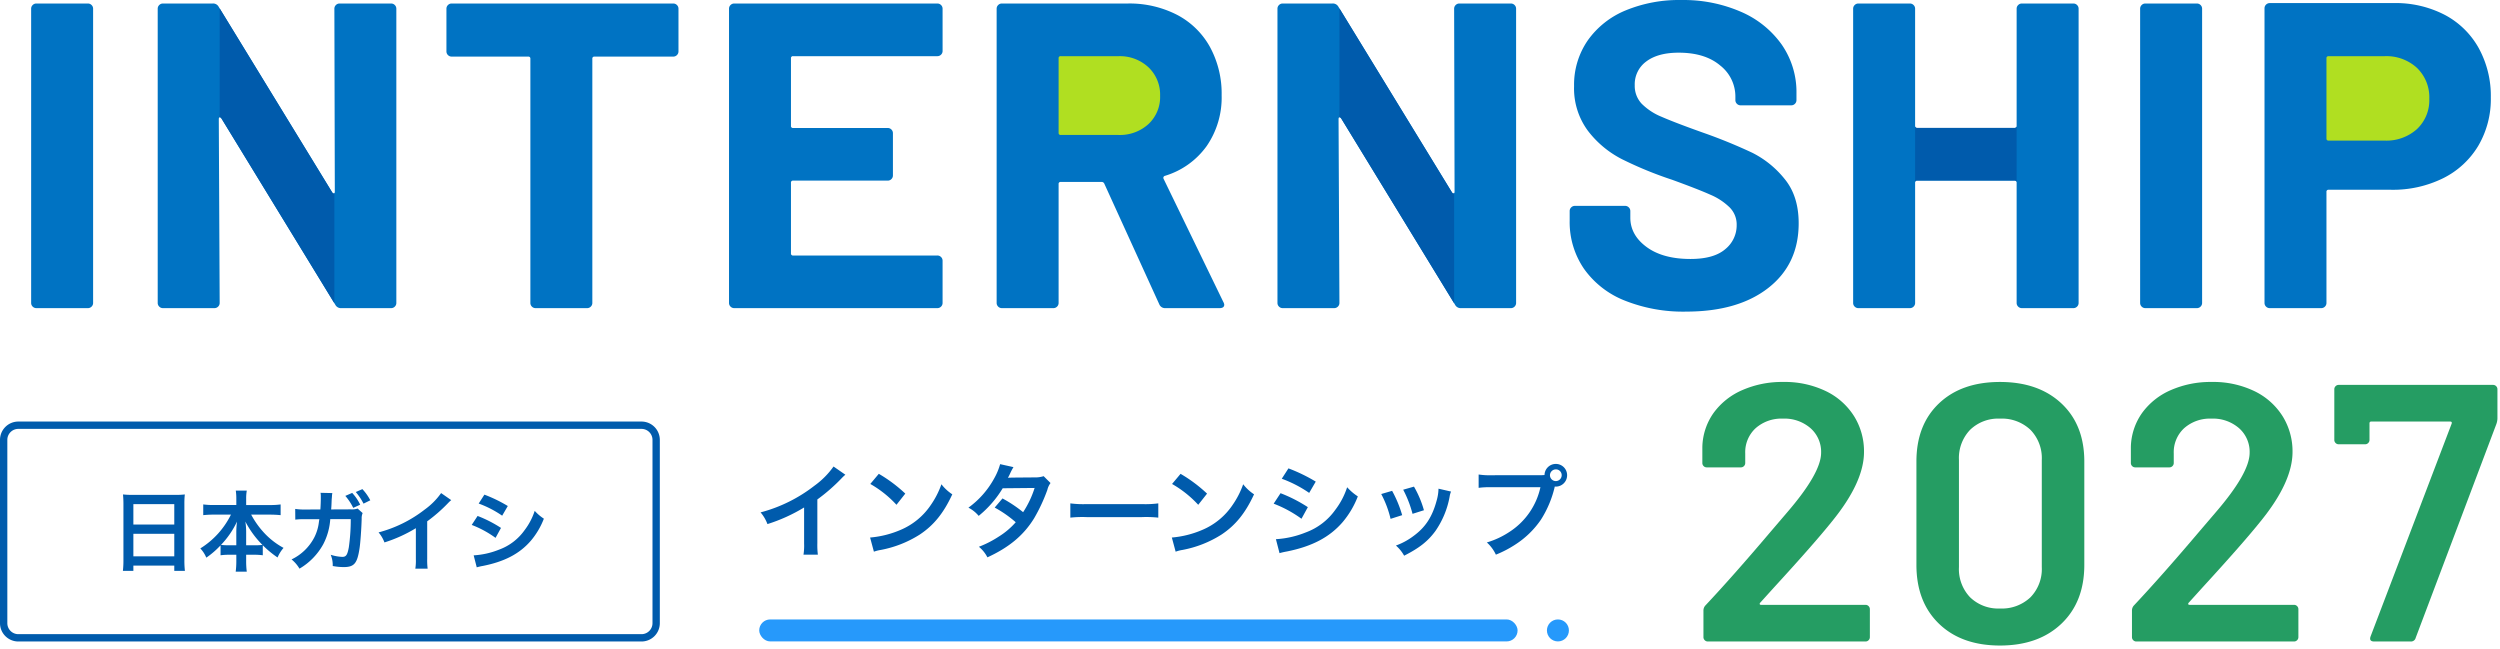
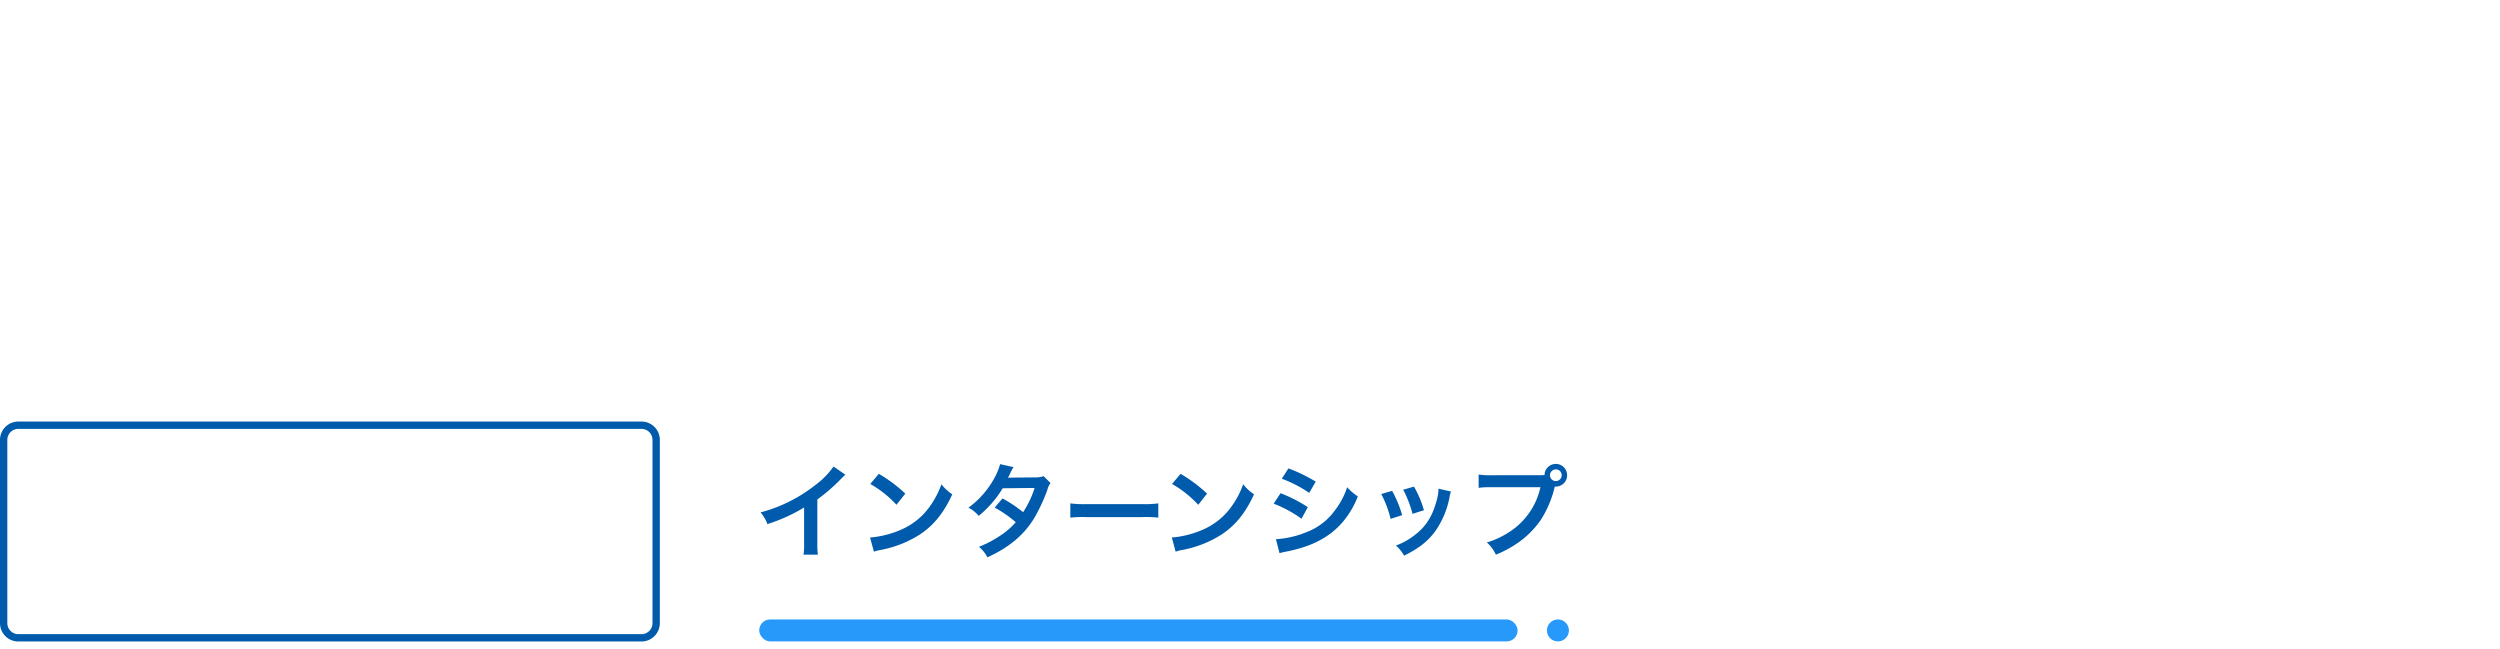
<svg xmlns="http://www.w3.org/2000/svg" width="682" height="177" viewBox="0 0 682 177">
  <defs>
    <clipPath id="a">
-       <rect width="671.008" height="85.019" fill="none" />
-     </clipPath>
+       </clipPath>
    <clipPath id="c">
      <rect width="682" height="177" />
    </clipPath>
  </defs>
  <g id="b" clip-path="url(#c)">
    <g transform="translate(-275 -730)">
      <path d="M21.392-22.736A22.4,22.4,0,0,1,16.184-17.5a40.892,40.892,0,0,1-14.7,7.28A10.532,10.532,0,0,1,3.36-7.028a45.366,45.366,0,0,0,10-4.536v9.856a15.749,15.749,0,0,1-.168,3.024h3.92a21.182,21.182,0,0,1-.14-3.108V-13.748a49.514,49.514,0,0,0,6.608-5.768,11.534,11.534,0,0,1,1.036-.98Zm10.024,4.76a29.4,29.4,0,0,1,7.14,5.684l2.408-3.052a39.656,39.656,0,0,0-7.224-5.4ZM32.4.5A9.912,9.912,0,0,1,34.244.028a30.244,30.244,0,0,0,10.668-4.2c3.836-2.548,6.5-5.852,8.876-10.976a12.074,12.074,0,0,1-2.968-2.744,23.381,23.381,0,0,1-2.856,5.6,18.707,18.707,0,0,1-8.316,6.86A26.68,26.68,0,0,1,31.36-3.36ZM78.708-20.1a7.35,7.35,0,0,1-2.464.336c-6.832.056-6.832.056-7.28.112A13.952,13.952,0,0,0,69.636-21a14.753,14.753,0,0,1,.84-1.568l-3.64-.812a17.069,17.069,0,0,1-1.624,3.892,24.071,24.071,0,0,1-7.028,7.98,8.888,8.888,0,0,1,2.8,2.24A28.968,28.968,0,0,0,67.536-16.8l8.708-.084a26.752,26.752,0,0,1-3.136,6.608,36.445,36.445,0,0,0-5.628-3.752l-2.128,2.492a31.7,31.7,0,0,1,5.74,4A20.326,20.326,0,0,1,66.5-3.64a28.219,28.219,0,0,1-5.46,2.8,8.887,8.887,0,0,1,2.324,2.884C69.328-.7,73.276-4,76.132-8.652a46.964,46.964,0,0,0,3.584-7.7,5.016,5.016,0,0,1,.868-1.876Zm7.28,11.312a30.738,30.738,0,0,1,4.564-.14H105.42a30.738,30.738,0,0,1,4.564.14v-3.892a27.5,27.5,0,0,1-4.536.2H90.524a27.5,27.5,0,0,1-4.536-.2Zm27.748-9.184a29.4,29.4,0,0,1,7.14,5.684l2.408-3.052a39.656,39.656,0,0,0-7.224-5.4ZM114.716.5a9.912,9.912,0,0,1,1.848-.476,30.244,30.244,0,0,0,10.668-4.2c3.836-2.548,6.5-5.852,8.876-10.976a12.074,12.074,0,0,1-2.968-2.744,23.38,23.38,0,0,1-2.856,5.6,18.707,18.707,0,0,1-8.316,6.86A26.68,26.68,0,0,1,113.68-3.36ZM143.668-19.4a32.874,32.874,0,0,1,7.476,3.864l1.792-3.08a44.9,44.9,0,0,0-7.448-3.612Zm-2.212,6.8a32.749,32.749,0,0,1,7.588,4.116l1.736-3.164a39.584,39.584,0,0,0-7.448-3.808Zm1.6,13.5a18.086,18.086,0,0,1,1.96-.448C151.9-.924,156.66-3.416,160.216-7.5a24.442,24.442,0,0,0,4.2-7.084A14.457,14.457,0,0,1,161.5-17.08a20.715,20.715,0,0,1-3.248,6.188,17.116,17.116,0,0,1-8.092,6.16,25.627,25.627,0,0,1-8.092,1.82ZM170.8-15.232a28.012,28.012,0,0,1,2.548,6.776l3.164-1.008a32.3,32.3,0,0,0-2.744-6.636Zm5.992-1.176a30.79,30.79,0,0,1,2.548,6.58l3.108-.98a27.508,27.508,0,0,0-2.716-6.44Zm9.632-.28a12.42,12.42,0,0,1-.5,3.22c-1.2,4.48-3.08,7.336-6.356,9.716a18.163,18.163,0,0,1-4.76,2.576,10.17,10.17,0,0,1,2.24,2.772c4.144-2.1,6.468-3.92,8.54-6.748a23.9,23.9,0,0,0,3.864-9.324,5.893,5.893,0,0,1,.392-1.428Zm14.532-3.668a19.722,19.722,0,0,1-3.584-.2v3.64a22.228,22.228,0,0,1,3.528-.168h13.328a19.4,19.4,0,0,1-8.484,12.208,22.781,22.781,0,0,1-6.132,2.856,10.3,10.3,0,0,1,2.464,3.332,29.827,29.827,0,0,0,5.32-2.772,24.419,24.419,0,0,0,6.972-6.776,28.835,28.835,0,0,0,3.78-9.044,1.851,1.851,0,0,0,.308.028,3.089,3.089,0,0,0,3.052-3.108,3.071,3.071,0,0,0-3.08-3.08,3.077,3.077,0,0,0-3.08,3.024,15.217,15.217,0,0,1-1.54.056Zm17.472-1.6a1.578,1.578,0,0,1,1.6,1.6,1.614,1.614,0,0,1-1.6,1.6,1.614,1.614,0,0,1-1.6-1.6A1.614,1.614,0,0,1,218.428-21.952Z" transform="translate(481 880)" fill="#005bac" />
      <g transform="translate(283.496 730)">
        <g clip-path="url(#a)">
          <path d="M175.153.958a1.392,1.392,0,0,1,1.019.416,1.369,1.369,0,0,1,.42,1.009V14.017a1.369,1.369,0,0,1-.42,1.009,1.392,1.392,0,0,1-1.019.416h-21.46a.526.526,0,0,0-.6.443.51.51,0,0,0,0,.151v66.6a1.369,1.369,0,0,1-.42,1.009,1.392,1.392,0,0,1-1.019.416H137.629a1.392,1.392,0,0,1-1.019-.416,1.369,1.369,0,0,1-.42-1.009v-66.6a.528.528,0,0,0-.449-.595.546.546,0,0,0-.151,0H114.73a1.392,1.392,0,0,1-1.019-.416,1.369,1.369,0,0,1-.42-1.009V2.383a1.369,1.369,0,0,1,.42-1.009A1.392,1.392,0,0,1,114.73.958Z" fill="#0073c3" />
          <path d="M620.68,8.839h25a18,18,0,0,1,0,36h-25Z" fill="#b0df21" />
          <path d="M274.68,8.839h25a18,18,0,0,1,0,36h-25Z" fill="#b0df21" />
          <path d="M1.439,84.059A1.4,1.4,0,0,1,.42,83.644,1.369,1.369,0,0,1,0,82.635V2.383A1.369,1.369,0,0,1,.42,1.374,1.392,1.392,0,0,1,1.439.958H15.465a1.392,1.392,0,0,1,1.019.416,1.369,1.369,0,0,1,.42,1.009V82.635a1.369,1.369,0,0,1-.42,1.009,1.392,1.392,0,0,1-1.019.416ZM82.721,2.383a1.369,1.369,0,0,1,.42-1.009A1.392,1.392,0,0,1,84.16.958H98.187a1.392,1.392,0,0,1,1.019.416,1.369,1.369,0,0,1,.42,1.009V82.635a1.369,1.369,0,0,1-.42,1.009,1.392,1.392,0,0,1-1.019.416H84.639a1.72,1.72,0,0,1-1.678-.95L51.91,32.3q-.24-.355-.48-.3t-.24.534l.24,50.1a1.369,1.369,0,0,1-.42,1.009,1.392,1.392,0,0,1-1.019.416H35.966a1.392,1.392,0,0,1-1.019-.416,1.369,1.369,0,0,1-.42-1.009V2.383a1.369,1.369,0,0,1,.42-1.009A1.392,1.392,0,0,1,35.966.958H49.513a1.72,1.72,0,0,1,1.678.95L82.122,52.481q.24.355.48.3t.24-.534ZM248.643,13.9a1.369,1.369,0,0,1-.42,1.009,1.392,1.392,0,0,1-1.019.416H207.88a.526.526,0,0,0-.6.443.509.509,0,0,0,0,.151v18.4a.528.528,0,0,0,.449.595.546.546,0,0,0,.151,0h25.775a1.392,1.392,0,0,1,1.019.416,1.369,1.369,0,0,1,.42,1.009V47.851a1.369,1.369,0,0,1-.42,1.009,1.392,1.392,0,0,1-1.019.416H207.88a.526.526,0,0,0-.6.443.509.509,0,0,0,0,.151V69.1a.528.528,0,0,0,.449.6.509.509,0,0,0,.151,0H247.2a1.392,1.392,0,0,1,1.019.416,1.369,1.369,0,0,1,.42,1.009V82.635a1.369,1.369,0,0,1-.42,1.009,1.392,1.392,0,0,1-1.019.416H191.817a1.392,1.392,0,0,1-1.019-.416,1.369,1.369,0,0,1-.42-1.009V2.383a1.369,1.369,0,0,1,.42-1.009,1.392,1.392,0,0,1,1.019-.416H247.2a1.392,1.392,0,0,1,1.019.416,1.369,1.369,0,0,1,.42,1.009Zm60.782,70.161a1.7,1.7,0,0,1-1.678-1.068L292.761,50.107a.767.767,0,0,0-.719-.475h-11.15a.526.526,0,0,0-.6.443.51.51,0,0,0,0,.151V82.635a1.369,1.369,0,0,1-.42,1.009,1.392,1.392,0,0,1-1.019.416H264.827a1.392,1.392,0,0,1-1.019-.416,1.369,1.369,0,0,1-.42-1.009V2.383a1.369,1.369,0,0,1,.42-1.009,1.392,1.392,0,0,1,1.019-.416h34.287A28.346,28.346,0,0,1,312.6,4.045a21.757,21.757,0,0,1,8.991,8.785,26.608,26.608,0,0,1,3.177,13.177,23.312,23.312,0,0,1-4.076,13.83A21.7,21.7,0,0,1,309.3,47.969a.564.564,0,0,0-.421.678.575.575,0,0,0,.061.153l16.3,33.6a1.807,1.807,0,0,1,.24.712q0,.95-1.319.95ZM280.892,15.323a.526.526,0,0,0-.6.443.51.51,0,0,0,0,.151v20.3a.528.528,0,0,0,.449.6.546.546,0,0,0,.151,0h15.7a11.546,11.546,0,0,0,8.212-2.968,10.076,10.076,0,0,0,3.177-7.716,10.262,10.262,0,0,0-3.177-7.776,11.415,11.415,0,0,0-8.212-3.027Zm107.3-12.94a1.369,1.369,0,0,1,.42-1.009,1.392,1.392,0,0,1,1.019-.416h14.027a1.392,1.392,0,0,1,1.019.416,1.369,1.369,0,0,1,.42,1.009V82.635a1.369,1.369,0,0,1-.42,1.009,1.392,1.392,0,0,1-1.019.416h-13.55a1.72,1.72,0,0,1-1.678-.95L357.38,32.3q-.24-.355-.48-.3t-.24.534l.24,50.1a1.369,1.369,0,0,1-.42,1.009,1.392,1.392,0,0,1-1.019.416H341.434a1.392,1.392,0,0,1-1.019-.416,1.369,1.369,0,0,1-.42-1.009V2.383a1.369,1.369,0,0,1,.42-1.009,1.392,1.392,0,0,1,1.019-.416H354.98a1.72,1.72,0,0,1,1.678.95L387.59,52.481q.24.355.48.3t.24-.534Zm63.3,82.626A43.023,43.023,0,0,1,434.7,81.982a24.709,24.709,0,0,1-11.089-8.666,22.508,22.508,0,0,1-3.9-13.118V57.586a1.369,1.369,0,0,1,.42-1.009,1.392,1.392,0,0,1,1.019-.416h13.667a1.392,1.392,0,0,1,1.019.416,1.369,1.369,0,0,1,.42,1.009v1.783q0,4.749,4.436,8.013t11.989,3.265q6.354,0,9.471-2.671a8.344,8.344,0,0,0,3.117-6.589,6.606,6.606,0,0,0-1.918-4.808,16.954,16.954,0,0,0-5.215-3.443q-3.3-1.484-10.49-4.1a103.248,103.248,0,0,1-13.607-5.58,27.265,27.265,0,0,1-9.351-7.776,19.412,19.412,0,0,1-3.776-12.168,21.279,21.279,0,0,1,3.716-12.465,23.629,23.629,0,0,1,10.31-8.191A38.1,38.1,0,0,1,450.168.007a39.24,39.24,0,0,1,16.245,3.2,26.427,26.427,0,0,1,11.149,8.963,22.762,22.762,0,0,1,4.018,13.358v1.781a1.369,1.369,0,0,1-.42,1.009,1.392,1.392,0,0,1-1.019.416H466.355a1.392,1.392,0,0,1-1.019-.416,1.369,1.369,0,0,1-.42-1.009v-.95a10.744,10.744,0,0,0-4.136-8.488q-4.135-3.5-11.329-3.5-5.635,0-8.812,2.374a7.7,7.7,0,0,0-3.177,6.529,7.083,7.083,0,0,0,1.858,4.986,16.319,16.319,0,0,0,5.515,3.621q3.657,1.6,11.329,4.333a141.857,141.857,0,0,1,13.367,5.461,26.585,26.585,0,0,1,8.752,7.064q3.9,4.689,3.9,12.168,0,11.158-8.272,17.629t-22.422,6.468M541.643,2.383a1.369,1.369,0,0,1,.42-1.009,1.392,1.392,0,0,1,1.019-.416h14.027a1.392,1.392,0,0,1,1.019.416,1.369,1.369,0,0,1,.42,1.009V82.635a1.369,1.369,0,0,1-.42,1.009,1.392,1.392,0,0,1-1.019.416H543.08a1.392,1.392,0,0,1-1.019-.416,1.369,1.369,0,0,1-.42-1.009V49.869a.527.527,0,0,0-.449-.6.546.546,0,0,0-.151,0H514.549a.526.526,0,0,0-.6.443.511.511,0,0,0,0,.151V82.635a1.369,1.369,0,0,1-.42,1.009,1.392,1.392,0,0,1-1.019.416H498.48a1.392,1.392,0,0,1-1.019-.416,1.369,1.369,0,0,1-.42-1.009V2.383a1.369,1.369,0,0,1,.42-1.009A1.392,1.392,0,0,1,498.48.958h14.027a1.392,1.392,0,0,1,1.019.416,1.369,1.369,0,0,1,.42,1.009V34.317a.528.528,0,0,0,.449.595.546.546,0,0,0,.151,0h26.495a.527.527,0,0,0,.6-.443.509.509,0,0,0,0-.151ZM576.77,84.059a1.392,1.392,0,0,1-1.019-.416,1.369,1.369,0,0,1-.42-1.009V2.383a1.369,1.369,0,0,1,.42-1.009A1.392,1.392,0,0,1,576.77.958H590.8a1.392,1.392,0,0,1,1.019.416,1.369,1.369,0,0,1,.42,1.009V82.635a1.369,1.369,0,0,1-.42,1.009,1.392,1.392,0,0,1-1.019.416ZM644.505.84a29.048,29.048,0,0,1,13.907,3.205,22.707,22.707,0,0,1,9.291,9.082A27.065,27.065,0,0,1,671,26.6a25.123,25.123,0,0,1-3.423,13.178,23.186,23.186,0,0,1-9.591,8.844,30.869,30.869,0,0,1-14.2,3.146H626.762a.526.526,0,0,0-.6.443.511.511,0,0,0,0,.151V82.635a1.369,1.369,0,0,1-.42,1.009,1.392,1.392,0,0,1-1.019.416H610.7a1.4,1.4,0,0,1-1.017-.416,1.369,1.369,0,0,1-.42-1.009V2.269a1.369,1.369,0,0,1,.42-1.009A1.4,1.4,0,0,1,610.7.845Zm-2.518,37.514a12.447,12.447,0,0,0,8.872-3.146,10.783,10.783,0,0,0,3.357-8.251,11.12,11.12,0,0,0-3.357-8.429,12.311,12.311,0,0,0-8.872-3.2H626.762a.526.526,0,0,0-.6.443.511.511,0,0,0,0,.151V37.761a.528.528,0,0,0,.449.595.546.546,0,0,0,.151,0Z" fill="#0073c3" />
          <path d="M82.721,52.673c-.035.043-.066.094-.119.107q-.24.056-.48-.3L51.43,2.3V32q.24-.057.48.3L82.721,82.716Z" fill="#005bac" />
          <path d="M388.192,52.673c-.035.043-.066.094-.119.107q-.24.056-.48-.3L356.9,2.3V32q.24-.057.48.3l30.811,50.417Z" fill="#005bac" />
          <path d="M541.641,34.284a.509.509,0,0,1,0,.151.527.527,0,0,1-.6.443H514.546a.546.546,0,0,1-.151,0,.528.528,0,0,1-.449-.6l0,15.552a.511.511,0,0,1,0-.151.526.526,0,0,1,.6-.443h26.492a.546.546,0,0,1,.151,0,.527.527,0,0,1,.449.595Z" fill="#005bac" />
        </g>
      </g>
-       <path d="M-202.8-10.6a.416.416,0,0,0-.15.4q.05.2.35.2h28.5a1.157,1.157,0,0,1,.85.35,1.157,1.157,0,0,1,.35.85v7.6a1.157,1.157,0,0,1-.35.85,1.157,1.157,0,0,1-.85.35h-43a1.157,1.157,0,0,1-.85-.35,1.157,1.157,0,0,1-.35-.85V-8.4a2.035,2.035,0,0,1,.6-1.5q7.6-8.1,17.6-19.9l4.7-5.5q9.2-10.7,9.2-16.2a8.587,8.587,0,0,0-2.9-6.7,10.81,10.81,0,0,0-7.5-2.6,10.624,10.624,0,0,0-7.45,2.6,8.89,8.89,0,0,0-2.85,6.9v2.6a1.157,1.157,0,0,1-.35.85,1.157,1.157,0,0,1-.85.35h-9.3a1.157,1.157,0,0,1-.85-.35,1.157,1.157,0,0,1-.35-.85V-53a16.68,16.68,0,0,1,3.1-9.4,18.971,18.971,0,0,1,7.85-6.2,26.917,26.917,0,0,1,11.05-2.2,25.854,25.854,0,0,1,11.7,2.5,18.6,18.6,0,0,1,7.7,6.85,18.112,18.112,0,0,1,2.7,9.75q0,8.2-8.7,18.9-4.8,6-15.8,18Zm65.4,11.7q-10.5,0-16.65-5.95T-160.2-20.9V-49.1q0-10,6.15-15.85t16.65-5.85q10.5,0,16.75,5.85t6.25,15.85v28.2q0,10.1-6.25,16.05T-137.4,1.1Zm0-10.1a11.32,11.32,0,0,0,8.3-3.05A11.047,11.047,0,0,0-126-20.3V-49.5a11.047,11.047,0,0,0-3.1-8.25,11.32,11.32,0,0,0-8.3-3.05,11.014,11.014,0,0,0-8.15,3.05,11.148,11.148,0,0,0-3.05,8.25v29.2a11.148,11.148,0,0,0,3.05,8.25A11.014,11.014,0,0,0-137.4-9Zm51.5-1.6a.416.416,0,0,0-.15.4q.05.2.35.2h28.5a1.157,1.157,0,0,1,.85.35A1.157,1.157,0,0,1-56-8.8v7.6a1.157,1.157,0,0,1-.35.85A1.157,1.157,0,0,1-57.2,0h-43a1.157,1.157,0,0,1-.85-.35,1.157,1.157,0,0,1-.35-.85V-8.4a2.035,2.035,0,0,1,.6-1.5q7.6-8.1,17.6-19.9l4.7-5.5q9.2-10.7,9.2-16.2a8.587,8.587,0,0,0-2.9-6.7,10.81,10.81,0,0,0-7.5-2.6,10.624,10.624,0,0,0-7.45,2.6A8.89,8.89,0,0,0-90-51.3v2.6a1.157,1.157,0,0,1-.35.85,1.157,1.157,0,0,1-.85.35h-9.3a1.157,1.157,0,0,1-.85-.35,1.157,1.157,0,0,1-.35-.85V-53a16.68,16.68,0,0,1,3.1-9.4,18.971,18.971,0,0,1,7.85-6.2A26.917,26.917,0,0,1-79.7-70.8,25.854,25.854,0,0,1-68-68.3a18.6,18.6,0,0,1,7.7,6.85,18.112,18.112,0,0,1,2.7,9.75q0,8.2-8.7,18.9-4.8,6-15.8,18ZM-35.3,0q-1.5,0-1-1.4l22.1-58q.2-.6-.4-.6H-36.1a.442.442,0,0,0-.5.5V-55a1.157,1.157,0,0,1-.35.85,1.157,1.157,0,0,1-.85.35H-45a1.157,1.157,0,0,1-.85-.35A1.157,1.157,0,0,1-46.2-55V-68.8a1.157,1.157,0,0,1,.35-.85A1.157,1.157,0,0,1-45-70H-2.9a1.157,1.157,0,0,1,.85.35,1.157,1.157,0,0,1,.35.85v8A4.936,4.936,0,0,1-2-59.3L-24-1a1.317,1.317,0,0,1-1.4,1Z" transform="translate(958 905)" fill="#259d63" />
      <path d="M5,2A3,3,0,0,0,2,5V55a3,3,0,0,0,3,3H175a3,3,0,0,0,3-3V5a3,3,0,0,0-3-3H5M5,0H175a5,5,0,0,1,5,5V55a5,5,0,0,1-5,5H5a5,5,0,0,1-5-5V5A5,5,0,0,1,5,0Z" transform="translate(275 845)" fill="#005bac" />
-       <path d="M3.672-1.176a25.174,25.174,0,0,1-.144,2.9H6.384V.288h11.16v1.44h2.9a24.313,24.313,0,0,1-.144-2.9v-15.5a21.686,21.686,0,0,1,.12-2.448,19.312,19.312,0,0,1-2.592.12H6.216a21.187,21.187,0,0,1-2.664-.12c.072.792.12,1.632.12,2.568ZM6.384-16.464h11.16V-10.9H6.384Zm0,8.088h11.16v6.144H6.384ZM33-13.608a22.57,22.57,0,0,1-8.352,9.216,8.272,8.272,0,0,1,1.632,2.52,22.943,22.943,0,0,0,3.888-3.36V-2.52a17.17,17.17,0,0,1,2.4-.144h1.9v1.632A22.161,22.161,0,0,1,34.3,1.944H37.32a21.687,21.687,0,0,1-.168-2.976V-2.664h2.136a17.413,17.413,0,0,1,2.4.144V-5.256A26.755,26.755,0,0,0,45.72-1.92a9.793,9.793,0,0,1,1.632-2.616A20.535,20.535,0,0,1,42.12-8.568a23.8,23.8,0,0,1-3.6-5.04h5.136a28.347,28.347,0,0,1,2.9.144v-2.928a19.706,19.706,0,0,1-2.9.168h-6.5v-1.728a11.982,11.982,0,0,1,.168-2.208h-3a14.918,14.918,0,0,1,.144,2.232v1.7H28.3a20.792,20.792,0,0,1-2.856-.168v2.928a27.4,27.4,0,0,1,2.856-.144Zm4.152,8.352V-9.048a19.394,19.394,0,0,0-.216-2.664,25.978,25.978,0,0,0,4.656,6.36,15.018,15.018,0,0,1-2.112.1Zm-2.688,0h-2.04a15.194,15.194,0,0,1-2.136-.1,23.8,23.8,0,0,0,4.368-6.36,23.5,23.5,0,0,0-.192,2.688Zm33.1-10.008a4.843,4.843,0,0,1-1.9.216l-5.328.024c.072-.768.072-.96.1-1.512.048-1.248.048-1.248.1-1.752,0-.144.024-.312.024-.432a6.7,6.7,0,0,1,.1-.768l-3.216-.072a4.9,4.9,0,0,1,.072.936v.6c0,.7-.048,2.112-.12,3l-4.2.024a16.345,16.345,0,0,1-2.664-.168l.024,2.928a17.044,17.044,0,0,1,2.592-.12H57.12c-.024.144-.072.408-.12.744a12.343,12.343,0,0,1-1.224,4.152,13.557,13.557,0,0,1-6.24,6.072,9.341,9.341,0,0,1,2.16,2.52,17.434,17.434,0,0,0,6.48-6.648,17.331,17.331,0,0,0,1.92-6.864h5.592A54.149,54.149,0,0,1,65.16-4.7c-.384,2.088-.744,2.616-1.776,2.616a11.678,11.678,0,0,1-3.168-.576A7.4,7.4,0,0,1,60.768.408,16.221,16.221,0,0,0,63.744.7c2.88,0,3.72-.984,4.344-5.136.24-1.584.5-5.3.576-8.016a3.7,3.7,0,0,1,.264-1.584ZM64.2-18.72a14.819,14.819,0,0,1,2.16,3.264l1.9-.864a13.029,13.029,0,0,0-2.184-3.216Zm6.816,1.2a13.2,13.2,0,0,0-2.16-3.048l-1.8.792a15.815,15.815,0,0,1,2.112,3.168Zm19.32-1.968A19.2,19.2,0,0,1,85.872-15a35.05,35.05,0,0,1-12.6,6.24A9.027,9.027,0,0,1,74.88-6.024a38.885,38.885,0,0,0,8.568-3.888v8.448A13.5,13.5,0,0,1,83.3,1.128h3.36a18.156,18.156,0,0,1-.12-2.664V-11.784a42.44,42.44,0,0,0,5.664-4.944,9.886,9.886,0,0,1,.888-.84Zm10.248,2.856a28.177,28.177,0,0,1,6.408,3.312l1.536-2.64a38.486,38.486,0,0,0-6.384-3.1Zm-1.9,5.832a28.07,28.07,0,0,1,6.5,3.528l1.488-2.712a33.929,33.929,0,0,0-6.384-3.264ZM100.056.768a15.5,15.5,0,0,1,1.68-.384c5.9-1.176,9.984-3.312,13.032-6.816a20.95,20.95,0,0,0,3.6-6.072,12.392,12.392,0,0,1-2.5-2.136,17.756,17.756,0,0,1-2.784,5.3,14.671,14.671,0,0,1-6.936,5.28A21.966,21.966,0,0,1,99.216-2.5Z" transform="translate(305 884)" fill="#005bac" />
      <g transform="translate(1019 -562.019) rotate(90)">
        <rect width="206.886" height="6" rx="3" transform="translate(1467 330) rotate(90)" fill="#2699fb" />
        <circle cx="3" cy="3" r="3" transform="translate(1461 316)" fill="#2699fb" />
      </g>
    </g>
  </g>
</svg>